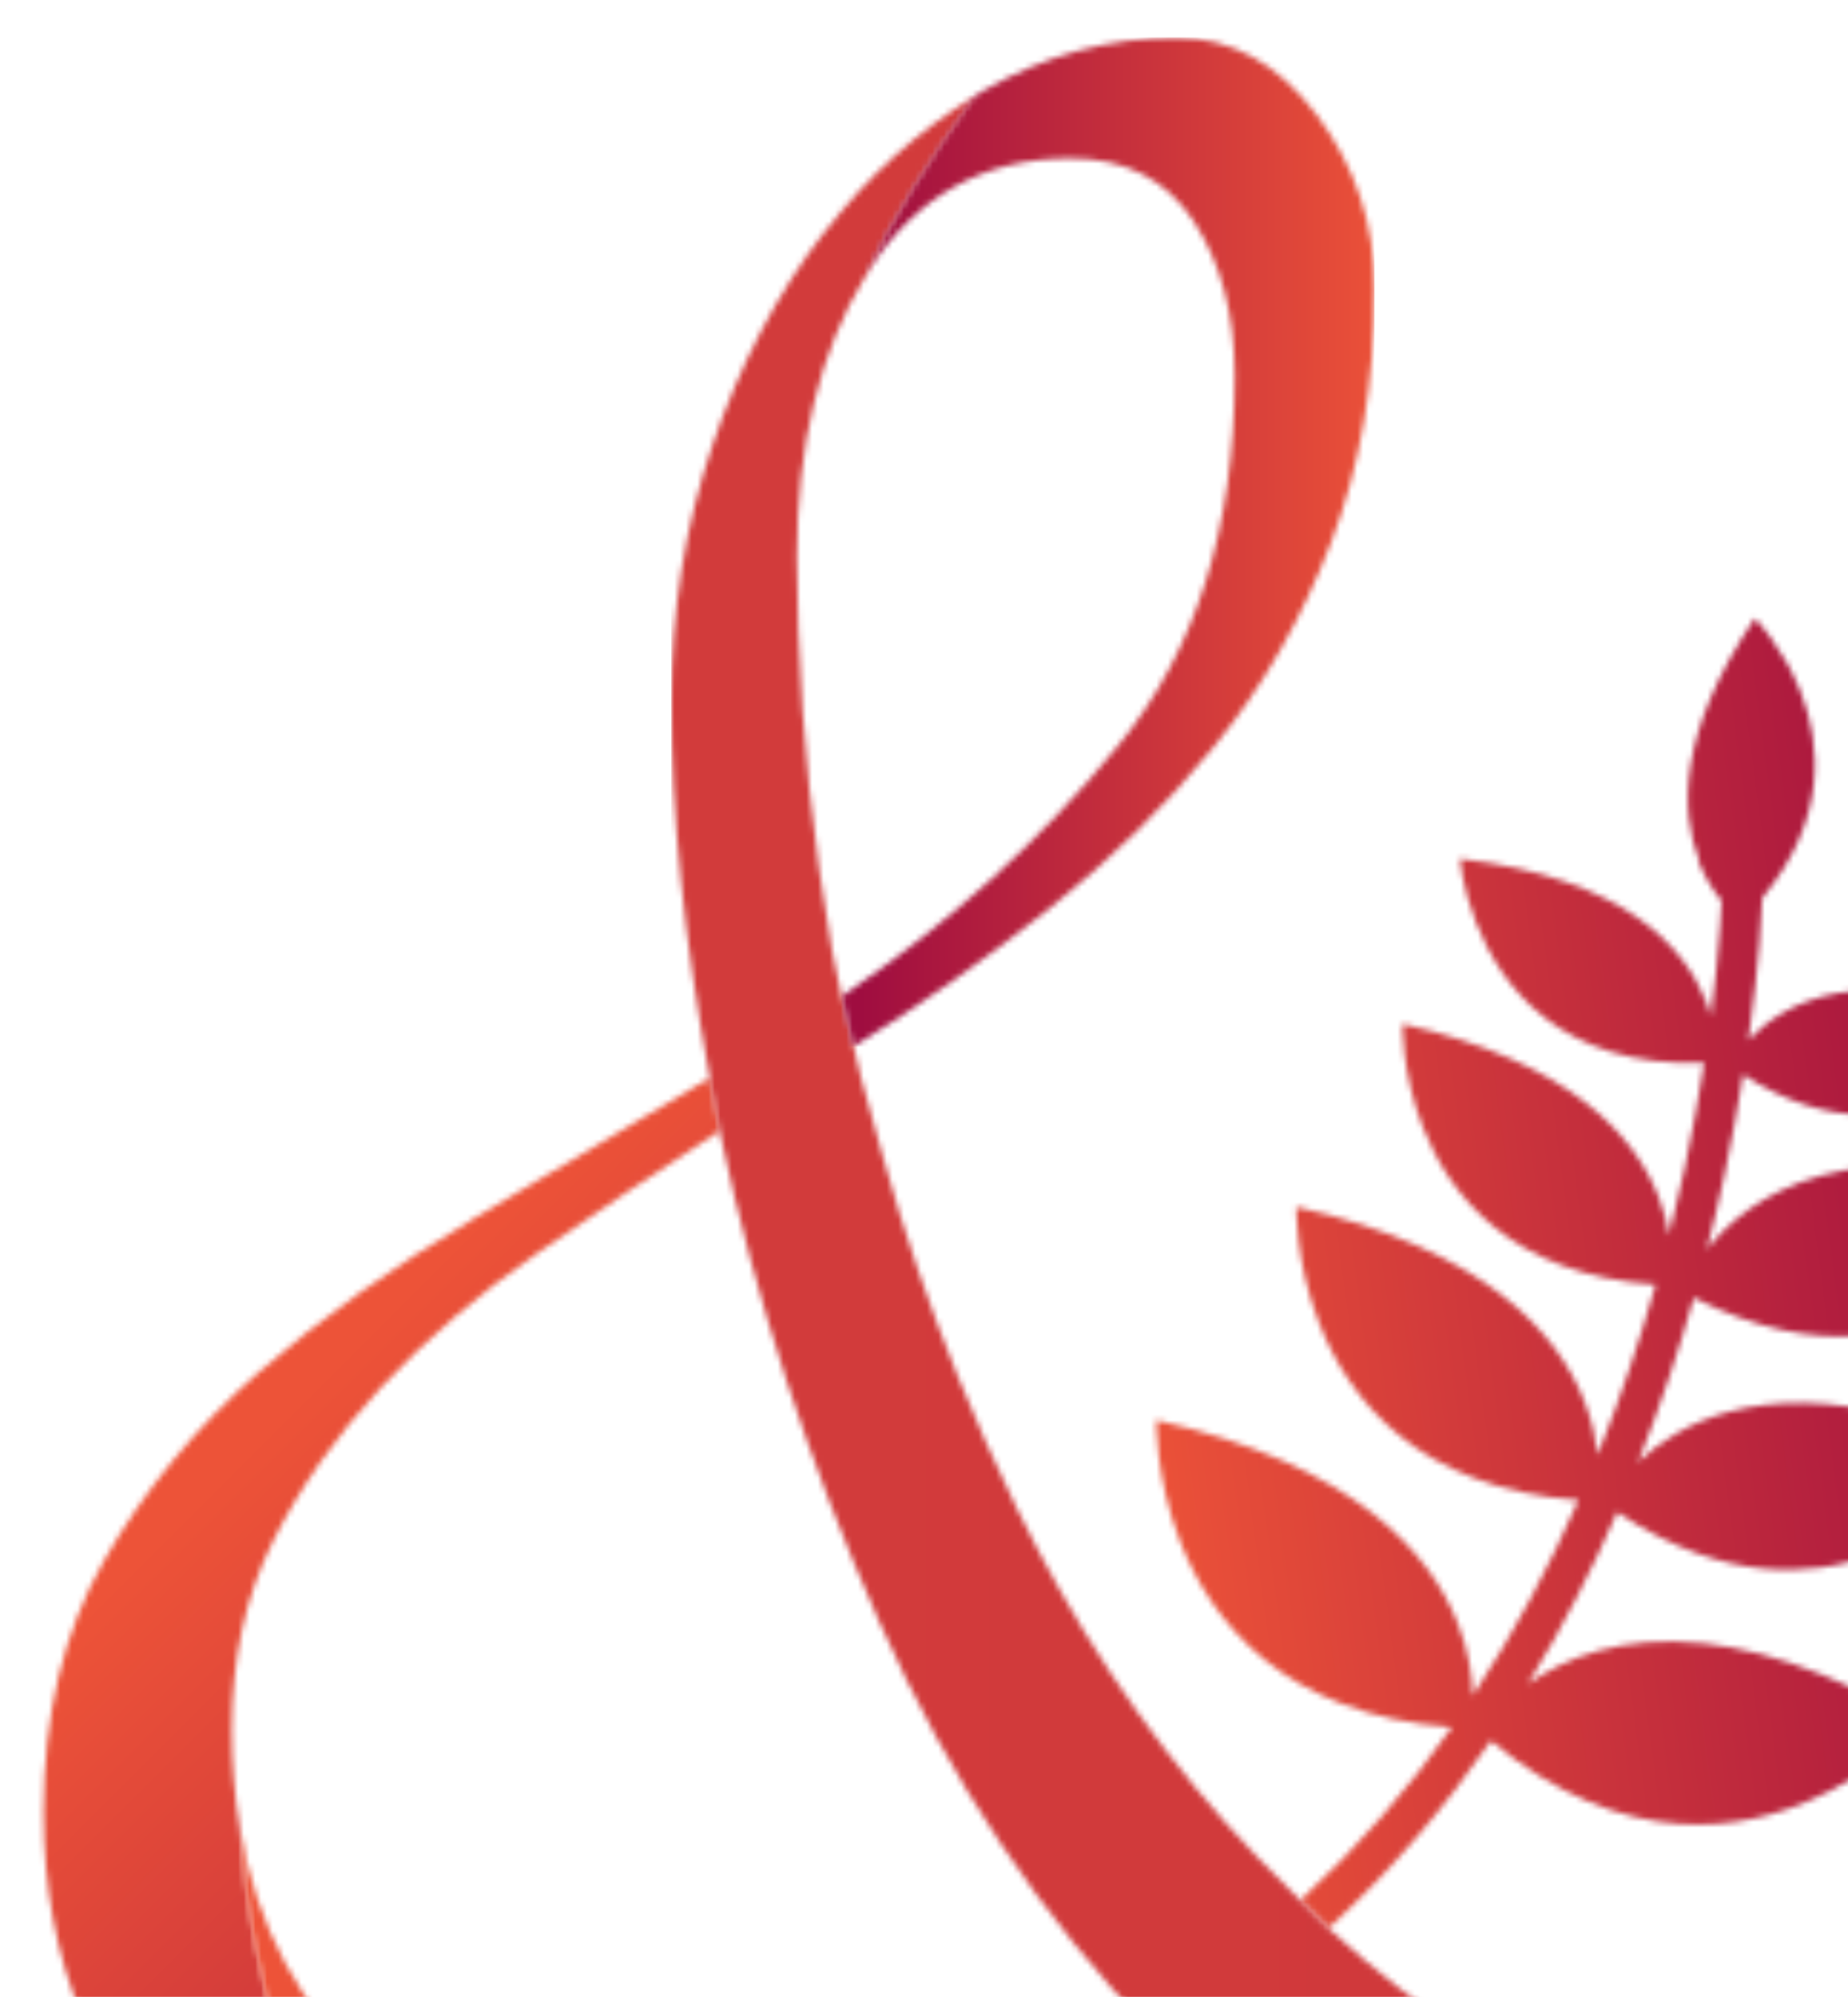
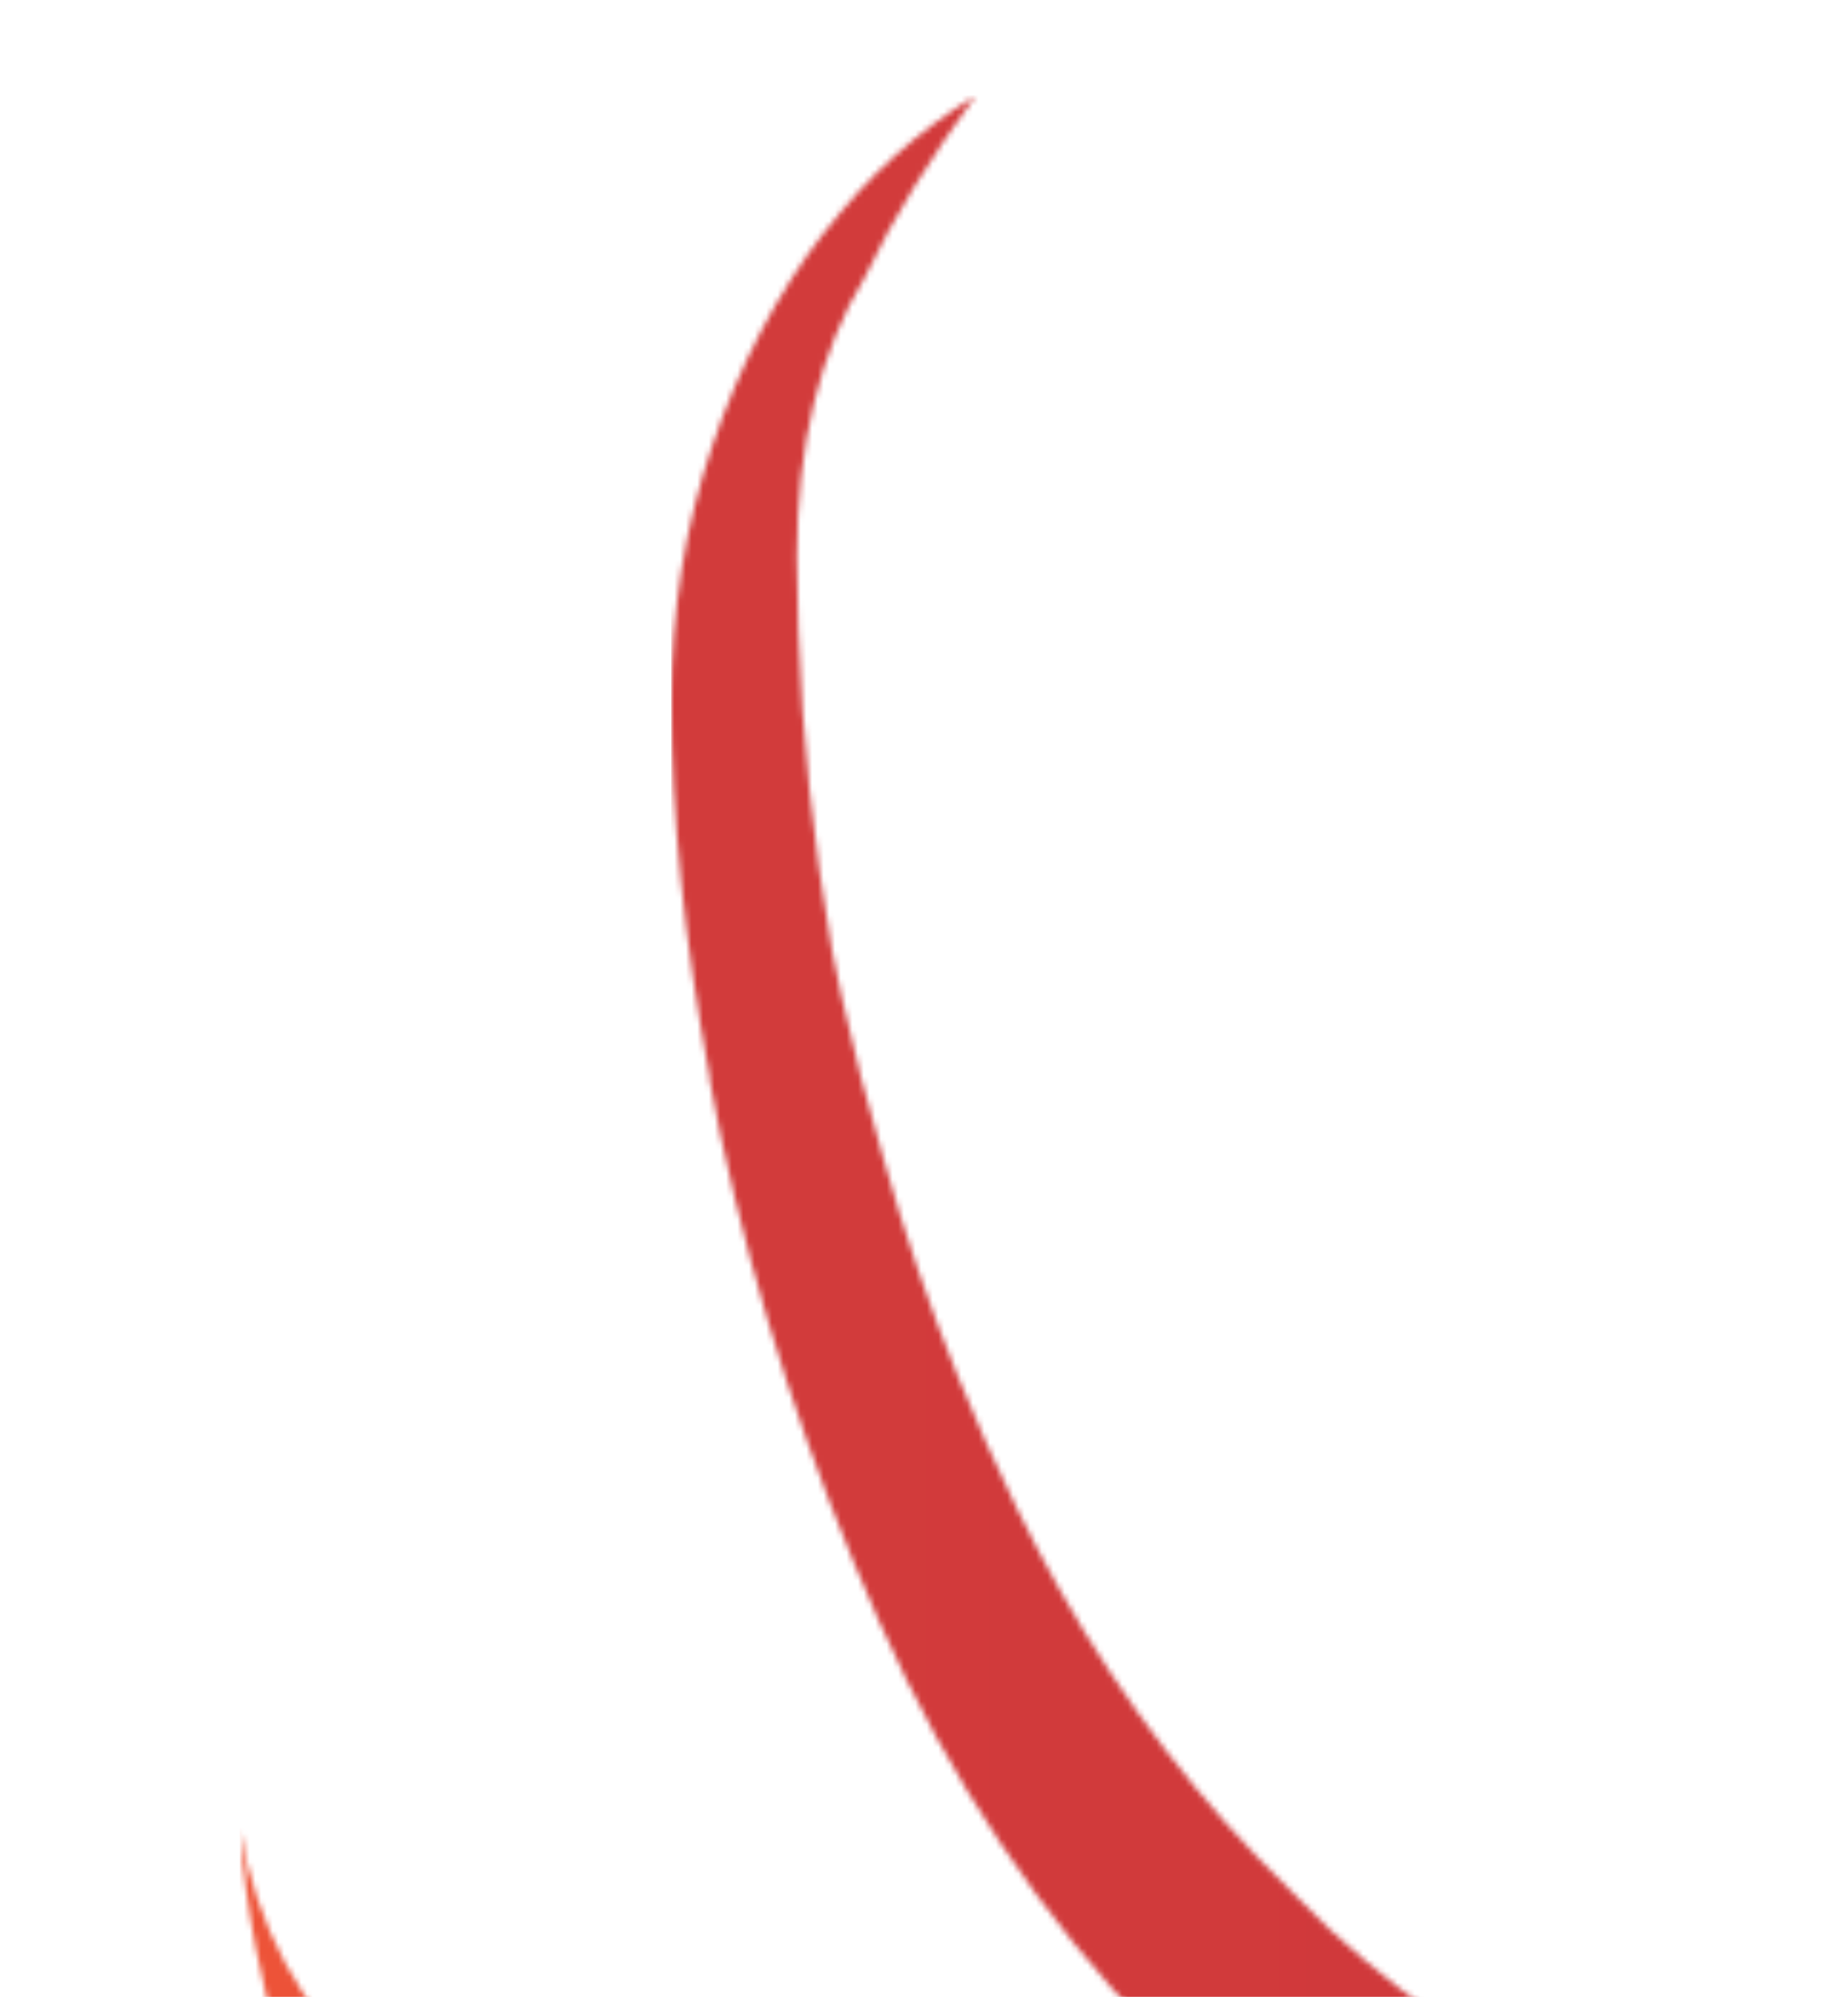
<svg xmlns="http://www.w3.org/2000/svg" width="322" height="348" viewBox="0 0 322 348" fill="none">
  <mask id="mask0_127_2270" style="mask-type:luminance" maskUnits="userSpaceOnUse" x="7" y="187" width="119" height="212">
    <path d="M82.053 212.698C68.302 220.818 55.972 229.675 45.037 239.189C34.102 248.73 25.134 259.693 18.108 271.995C11.082 284.325 7.583 298.924 7.583 315.737C7.583 342.119 16.687 363.689 34.922 380.53C43.451 388.403 53.184 394.418 64.119 398.601C53.266 374.488 43.725 346.22 41.784 318.498C40.882 313.113 40.389 307.426 40.389 301.439C40.389 289.109 42.768 278.174 47.552 268.633C52.309 259.119 58.624 250.125 66.47 241.704C74.344 233.284 83.311 225.574 93.399 218.548C103.514 211.55 114.149 204.387 125.385 197.088C125.44 197.361 125.522 197.662 125.576 197.935C124.838 194.135 124.182 190.772 123.608 187.875C109.611 196.267 95.75 204.524 82.053 212.643" fill="white" />
  </mask>
  <g mask="url(#mask0_127_2270)">
-     <path d="M66.57 128.935L-97.766 293.271L66.57 457.606L230.906 293.271L66.57 128.935Z" fill="url(#paint0_linear_127_2270)" />
-   </g>
+     </g>
  <mask id="mask1_127_2270" style="mask-type:luminance" maskUnits="userSpaceOnUse" x="41" y="318" width="168" height="88">
    <path d="M64.122 398.629C76.534 403.385 90.504 405.791 106.032 405.791C127.903 405.791 147.259 401.581 164.072 393.188C180.748 384.85 195.839 373.942 208.661 361.202L201.088 354.477C191.629 363.307 181.022 370.524 169.95 375.5C158.713 380.558 146.384 383.073 132.933 383.073C103.763 383.073 81.044 375.801 64.778 361.175C52.366 350.075 44.711 335.832 41.759 318.499C43.7 346.22 53.241 374.489 64.094 398.601" fill="white" />
  </mask>
  <g mask="url(#mask1_127_2270)">
    <path d="M208.69 318.53H41.788V405.795H208.69V318.53Z" fill="url(#paint1_linear_127_2270)" />
  </g>
  <mask id="mask2_127_2270" style="mask-type:luminance" maskUnits="userSpaceOnUse" x="201" y="107" width="161" height="229">
-     <path d="M295.897 149.983C297.045 152.963 298.576 155.286 299.97 156.981C299.888 158.813 299.67 163.051 299.041 169.175C298.795 171.526 298.467 174.177 298.111 177.048C297.893 176.255 297.592 175.435 297.264 174.56C293.682 165.402 283.458 153.072 254.37 149.655C254.37 149.655 254.752 154.576 257.185 160.782C261.396 171.553 271.73 186.124 296.936 185.222C296.061 190.745 294.995 196.814 293.6 203.348C292.78 207.175 291.823 211.167 290.812 215.24C290.484 213.217 289.91 210.948 288.98 208.542C284.907 198.099 273.753 185.086 244.391 178.442C244.391 178.442 244.172 186.835 247.918 196.431C252.593 208.378 263.391 222.157 288.488 223.879C285.782 233.393 282.474 243.399 278.373 253.541C278.072 250.862 277.443 247.664 276.076 244.219C271.483 232.463 258.935 217.81 225.883 210.319C225.883 210.319 225.637 219.778 229.847 230.577C235.069 243.946 247.152 259.365 275.038 261.442C270.007 272.897 263.938 284.407 256.639 295.479C256.529 292.226 255.955 287.851 254.041 282.985C249.23 270.683 236.107 255.318 201.497 247.5C201.497 247.5 201.251 257.396 205.652 268.687C211.12 282.657 223.75 298.842 252.975 301.001C245.457 311.691 236.681 321.861 226.621 331.129L231.542 335.995C242.45 325.962 251.827 314.917 259.783 303.352C271.538 313.14 282.638 317.131 292.534 317.842C294.913 318.006 297.209 317.979 299.424 317.815C303.634 317.487 307.543 316.584 311.152 315.381C316.92 313.44 321.841 310.679 325.641 308.027C331.355 304.091 334.608 300.482 334.608 300.482C332.011 298.951 329.523 297.557 327.09 296.299C325.286 295.37 323.536 294.522 321.814 293.729C320.31 293.046 318.834 292.417 317.412 291.816C309.758 288.726 302.978 287.059 296.936 286.403C282.446 284.817 272.468 289.054 266.235 293.456C272.276 283.641 277.416 273.553 281.79 263.52C286.711 266.828 291.441 269.179 295.952 270.792C303.743 273.553 310.824 274.045 317.166 273.198C320.72 272.733 324.056 271.804 327.063 270.628C335.948 267.183 342.537 261.497 346.173 257.724C348.387 255.455 349.535 253.842 349.535 253.842C347.868 253.077 346.227 252.339 344.642 251.655C339.666 249.577 335.073 248.019 330.781 246.898C306.258 240.474 292.343 248.21 285.426 254.799C289.336 245.012 292.534 235.334 295.131 226.148C339.065 248.484 361.4 208.296 361.4 208.296C322.251 195.666 304.591 208.597 297.401 217.728C298.576 213.244 299.588 208.898 300.49 204.715C301.802 198.454 302.868 192.631 303.716 187.273C333.843 206.765 353.718 179.508 353.718 179.508C324.767 166.058 310.441 175.08 304.645 181.258C306.559 167.671 306.996 158.567 307.051 156.517C318.479 142.683 317.33 129.725 313.776 120.648C310.66 112.72 305.766 107.745 305.766 107.745C292.261 127.729 292.753 141.508 296.061 149.955" fill="white" />
-   </mask>
+     </mask>
  <g mask="url(#mask2_127_2270)">
-     <path d="M358.482 86.864L171.286 111.841L204.001 357.028L391.197 332.051L358.482 86.864Z" fill="url(#paint2_linear_127_2270)" />
-   </g>
+     </g>
  <mask id="mask3_127_2270" style="mask-type:luminance" maskUnits="userSpaceOnUse" x="116" y="16" width="285" height="390">
    <path d="M143.485 40.629C135.338 51.291 128.886 63.621 124.13 77.646C119.373 91.671 116.967 106.543 116.967 122.235C116.967 141.864 119.209 163.762 123.692 187.875C123.665 187.875 123.637 187.902 123.61 187.93C124.157 190.828 124.84 194.19 125.578 197.99C131.757 226.86 140.943 255.046 153.163 282.521C165.493 310.297 181.486 334.273 201.142 354.477L208.715 361.202C211.066 363.471 213.445 365.631 215.905 367.736C217.354 368.966 218.748 370.142 220.061 371.208C231.652 380.558 244.283 388.158 257.925 394.036C276.16 401.909 295.925 405.819 317.25 405.819C335.758 405.819 351.477 402.183 364.354 394.883C377.258 387.584 388.193 377.769 397.16 365.439C401.644 359.261 401.917 355.898 398.008 355.352C394.071 354.805 390.982 355.926 388.74 358.714C376.957 373.313 361.538 380.585 342.483 380.585C320.585 380.585 300.409 376.676 281.901 368.802C263.666 361.065 247.099 350.349 232.117 336.625L231.488 336.023L226.567 331.157L226.075 330.665L224.681 329.27C209.153 314.207 195.757 296.737 184.521 276.835C181.951 272.269 179.49 267.595 177.139 262.81C173.448 255.237 170.031 247.583 166.887 239.846C161.83 227.379 157.483 214.667 153.874 201.708C151.222 192.741 148.762 183.282 146.602 173.495C146.547 173.522 145.426 168.246 144.962 165.567C141.681 146.84 139.74 128.222 139.111 109.769C138.974 105.531 138.865 101.266 138.865 97.056C138.865 77.482 142.829 61.215 150.73 48.229C155.733 37.622 162.404 27.124 170.004 16.681C160.025 22.75 151.195 30.596 143.513 40.684" fill="white" />
  </mask>
  <g mask="url(#mask3_127_2270)">
    <path d="M401.917 16.625H116.967V405.79H401.917V16.625Z" fill="url(#paint3_linear_127_2270)" />
  </g>
  <mask id="mask4_127_2270" style="mask-type:luminance" maskUnits="userSpaceOnUse" x="146" y="6" width="94" height="177">
-     <path d="M171.343 15.805C170.769 16.133 170.249 16.488 169.675 16.844C162.075 27.287 155.405 38.004 150.402 48.611C150.648 48.201 150.894 47.764 151.167 47.354C159.587 34.176 171.37 27.588 186.516 27.588C196.03 27.588 203.193 31.251 207.977 38.523C212.734 45.823 215.139 54.79 215.139 65.452C215.139 91.834 208.414 113.267 194.936 129.807C181.513 146.319 165.629 160.754 146.629 173.631L148.652 182.406C160.435 175.134 171.78 167.124 182.716 158.43C193.651 149.737 203.329 140.223 211.749 129.834C220.17 119.473 226.895 107.69 231.953 94.486C237.01 81.308 239.525 66.573 239.525 50.306C239.525 39.097 236.163 28.982 229.41 20.015C222.685 11.048 214.538 6.564 204.997 6.564C193.214 6.564 182.005 9.654 171.343 15.805Z" fill="white" />
+     <path d="M171.343 15.805C170.769 16.133 170.249 16.488 169.675 16.844C162.075 27.287 155.405 38.004 150.402 48.611C150.648 48.201 150.894 47.764 151.167 47.354C159.587 34.176 171.37 27.588 186.516 27.588C196.03 27.588 203.193 31.251 207.977 38.523C212.734 45.823 215.139 54.79 215.139 65.452C215.139 91.834 208.414 113.267 194.936 129.807C181.513 146.319 165.629 160.754 146.629 173.631L148.652 182.406C193.651 149.737 203.329 140.223 211.749 129.834C220.17 119.473 226.895 107.69 231.953 94.486C237.01 81.308 239.525 66.573 239.525 50.306C239.525 39.097 236.163 28.982 229.41 20.015C222.685 11.048 214.538 6.564 204.997 6.564C193.214 6.564 182.005 9.654 171.343 15.805Z" fill="white" />
  </mask>
  <g mask="url(#mask4_127_2270)">
-     <path d="M239.472 6.539H146.575V182.381H239.472V6.539Z" fill="url(#paint4_linear_127_2270)" />
-   </g>
+     </g>
  <defs>
    <linearGradient id="paint0_linear_127_2270" x1="9.499" y1="285.963" x2="161.81" y2="438.275" gradientUnits="userSpaceOnUse">
      <stop stop-color="#ED5338" />
      <stop offset="1" stop-color="#9F0D40" />
    </linearGradient>
    <linearGradient id="paint1_linear_127_2270" x1="47.525" y1="390.974" x2="226.893" y2="390.974" gradientUnits="userSpaceOnUse">
      <stop stop-color="#ED5338" />
      <stop offset="1" stop-color="#9F0D40" />
    </linearGradient>
    <linearGradient id="paint2_linear_127_2270" x1="190.915" y1="211.962" x2="354.698" y2="190.109" gradientUnits="userSpaceOnUse">
      <stop stop-color="#ED5338" />
      <stop offset="1" stop-color="#9F0D40" />
    </linearGradient>
    <linearGradient id="paint3_linear_127_2270" x1="-1344.58" y1="172.991" x2="2957.81" y2="172.991" gradientUnits="userSpaceOnUse">
      <stop stop-color="#ED5338" />
      <stop offset="1" stop-color="#9F0D40" />
    </linearGradient>
    <linearGradient id="paint4_linear_127_2270" x1="149.854" y1="109.857" x2="242.751" y2="109.857" gradientUnits="userSpaceOnUse">
      <stop stop-color="#9F0D40" />
      <stop offset="1" stop-color="#ED5338" />
    </linearGradient>
  </defs>
</svg>